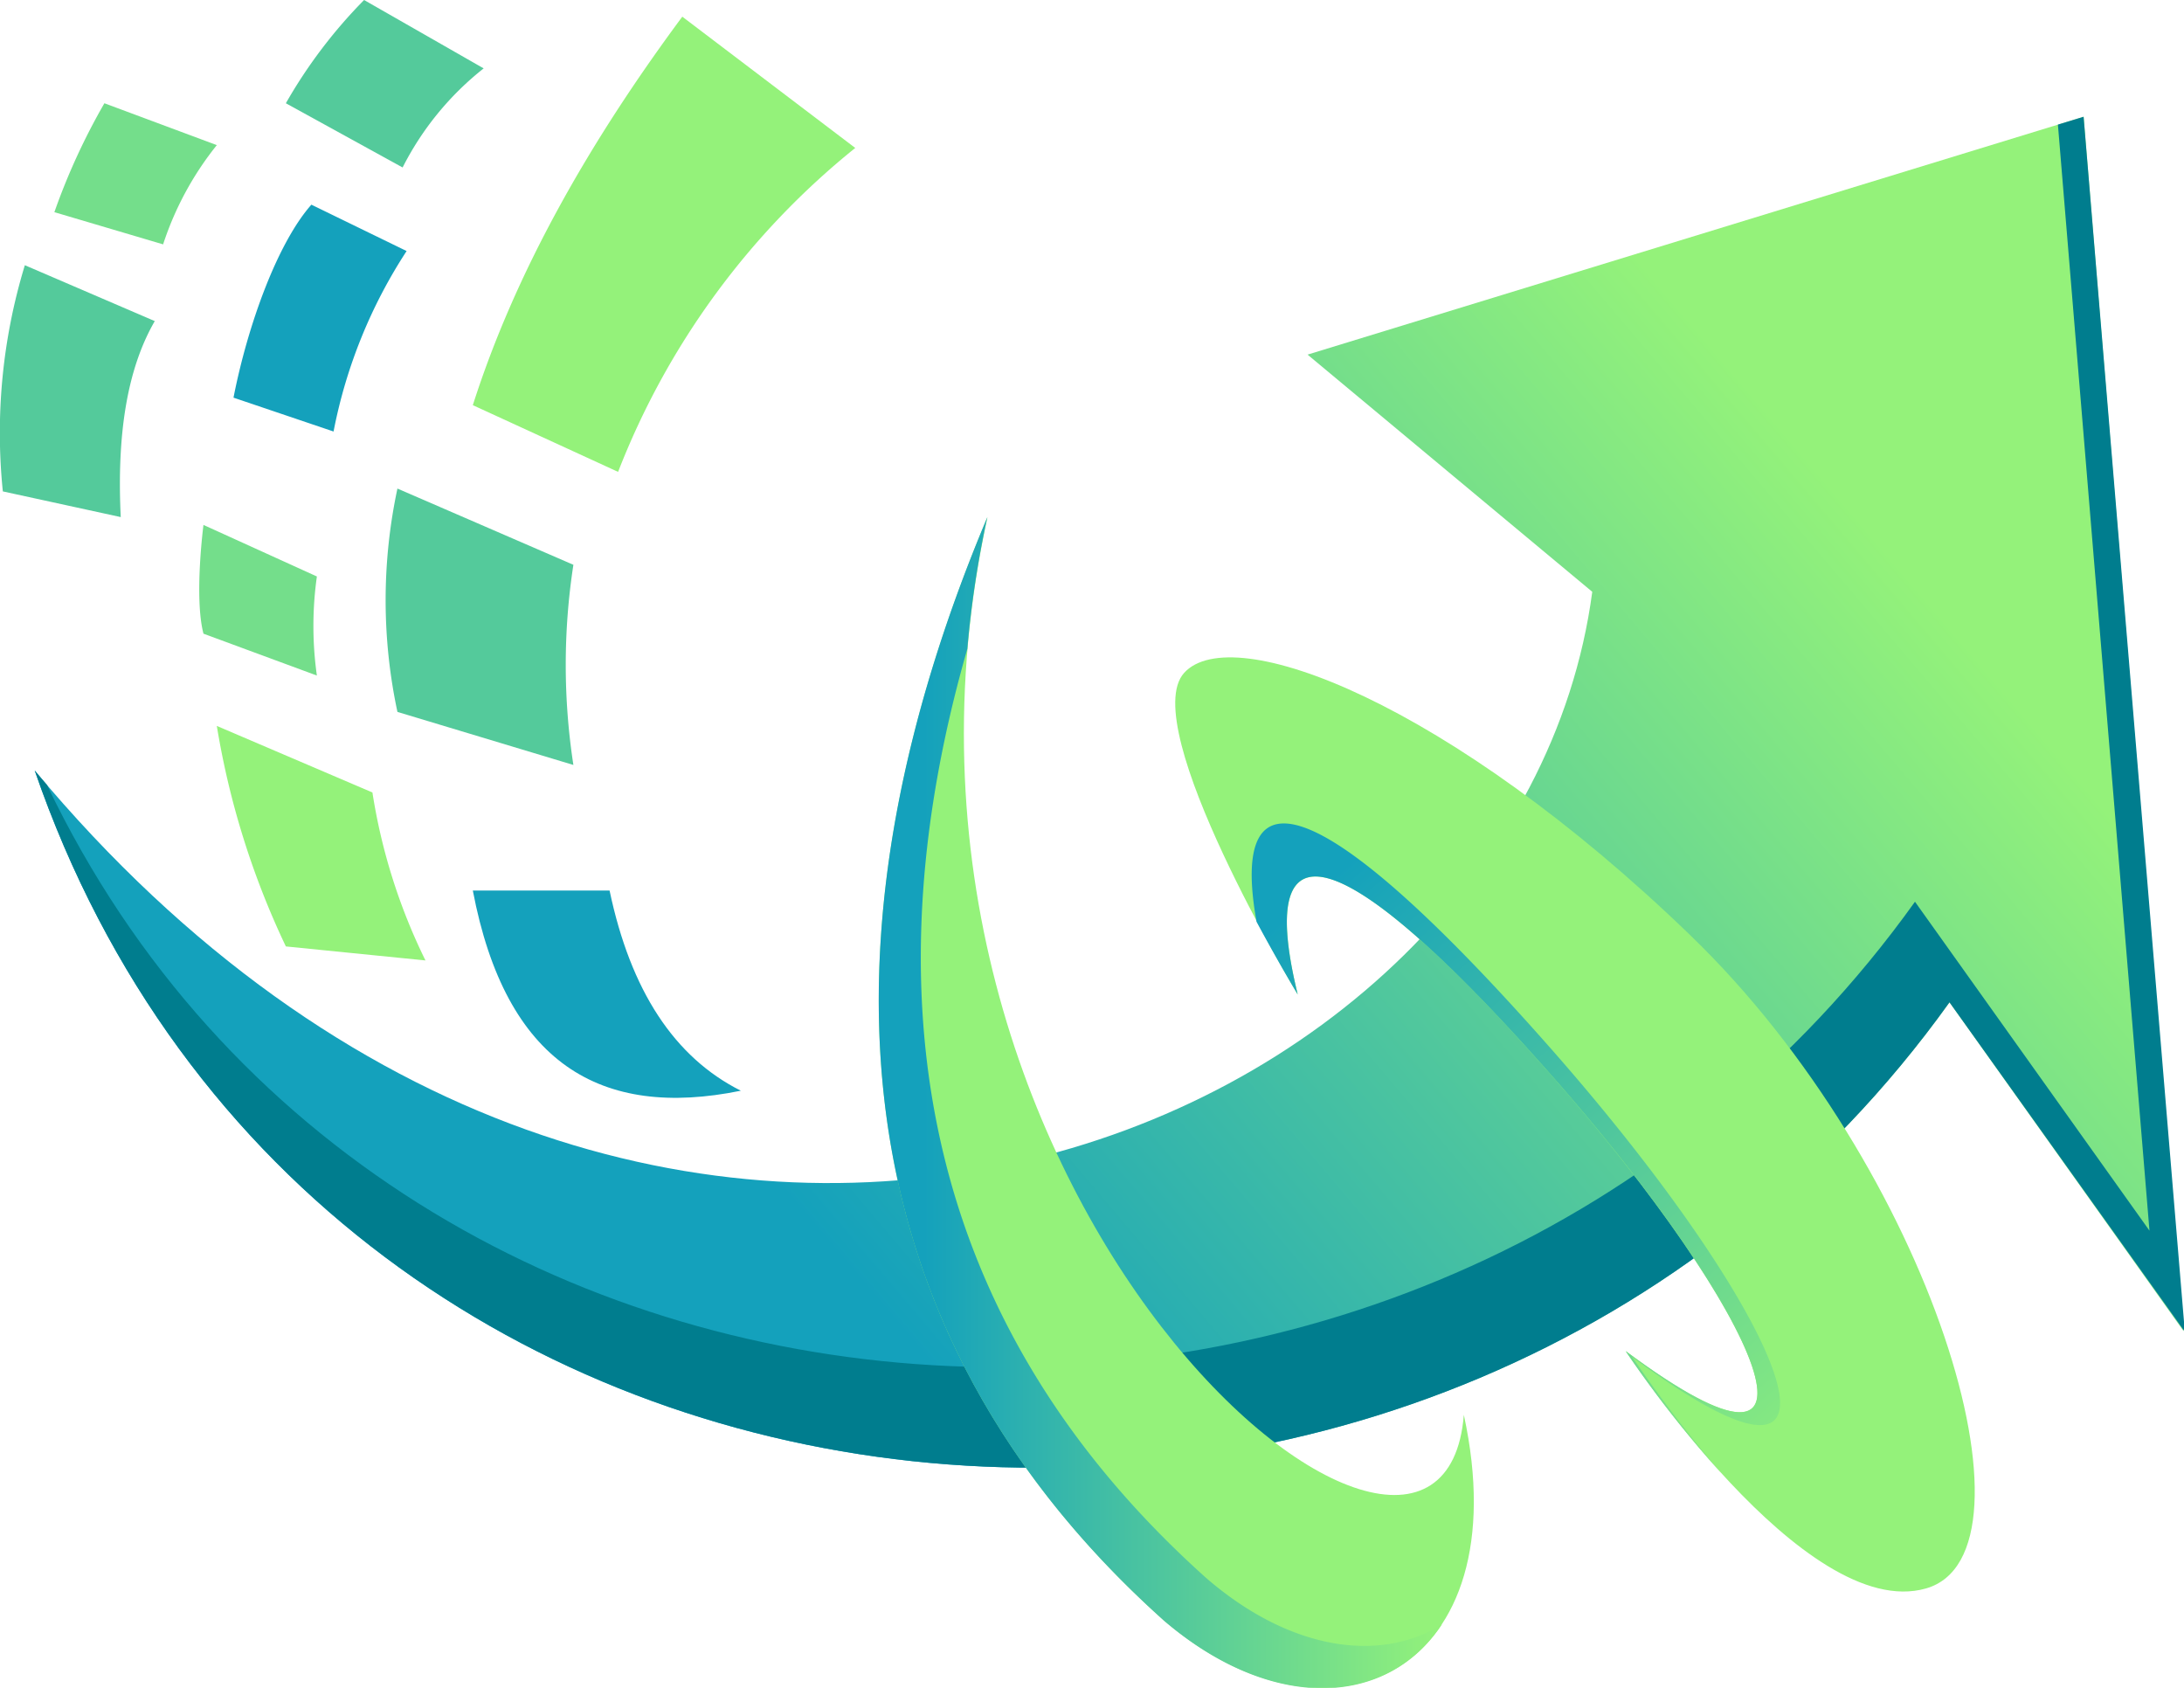
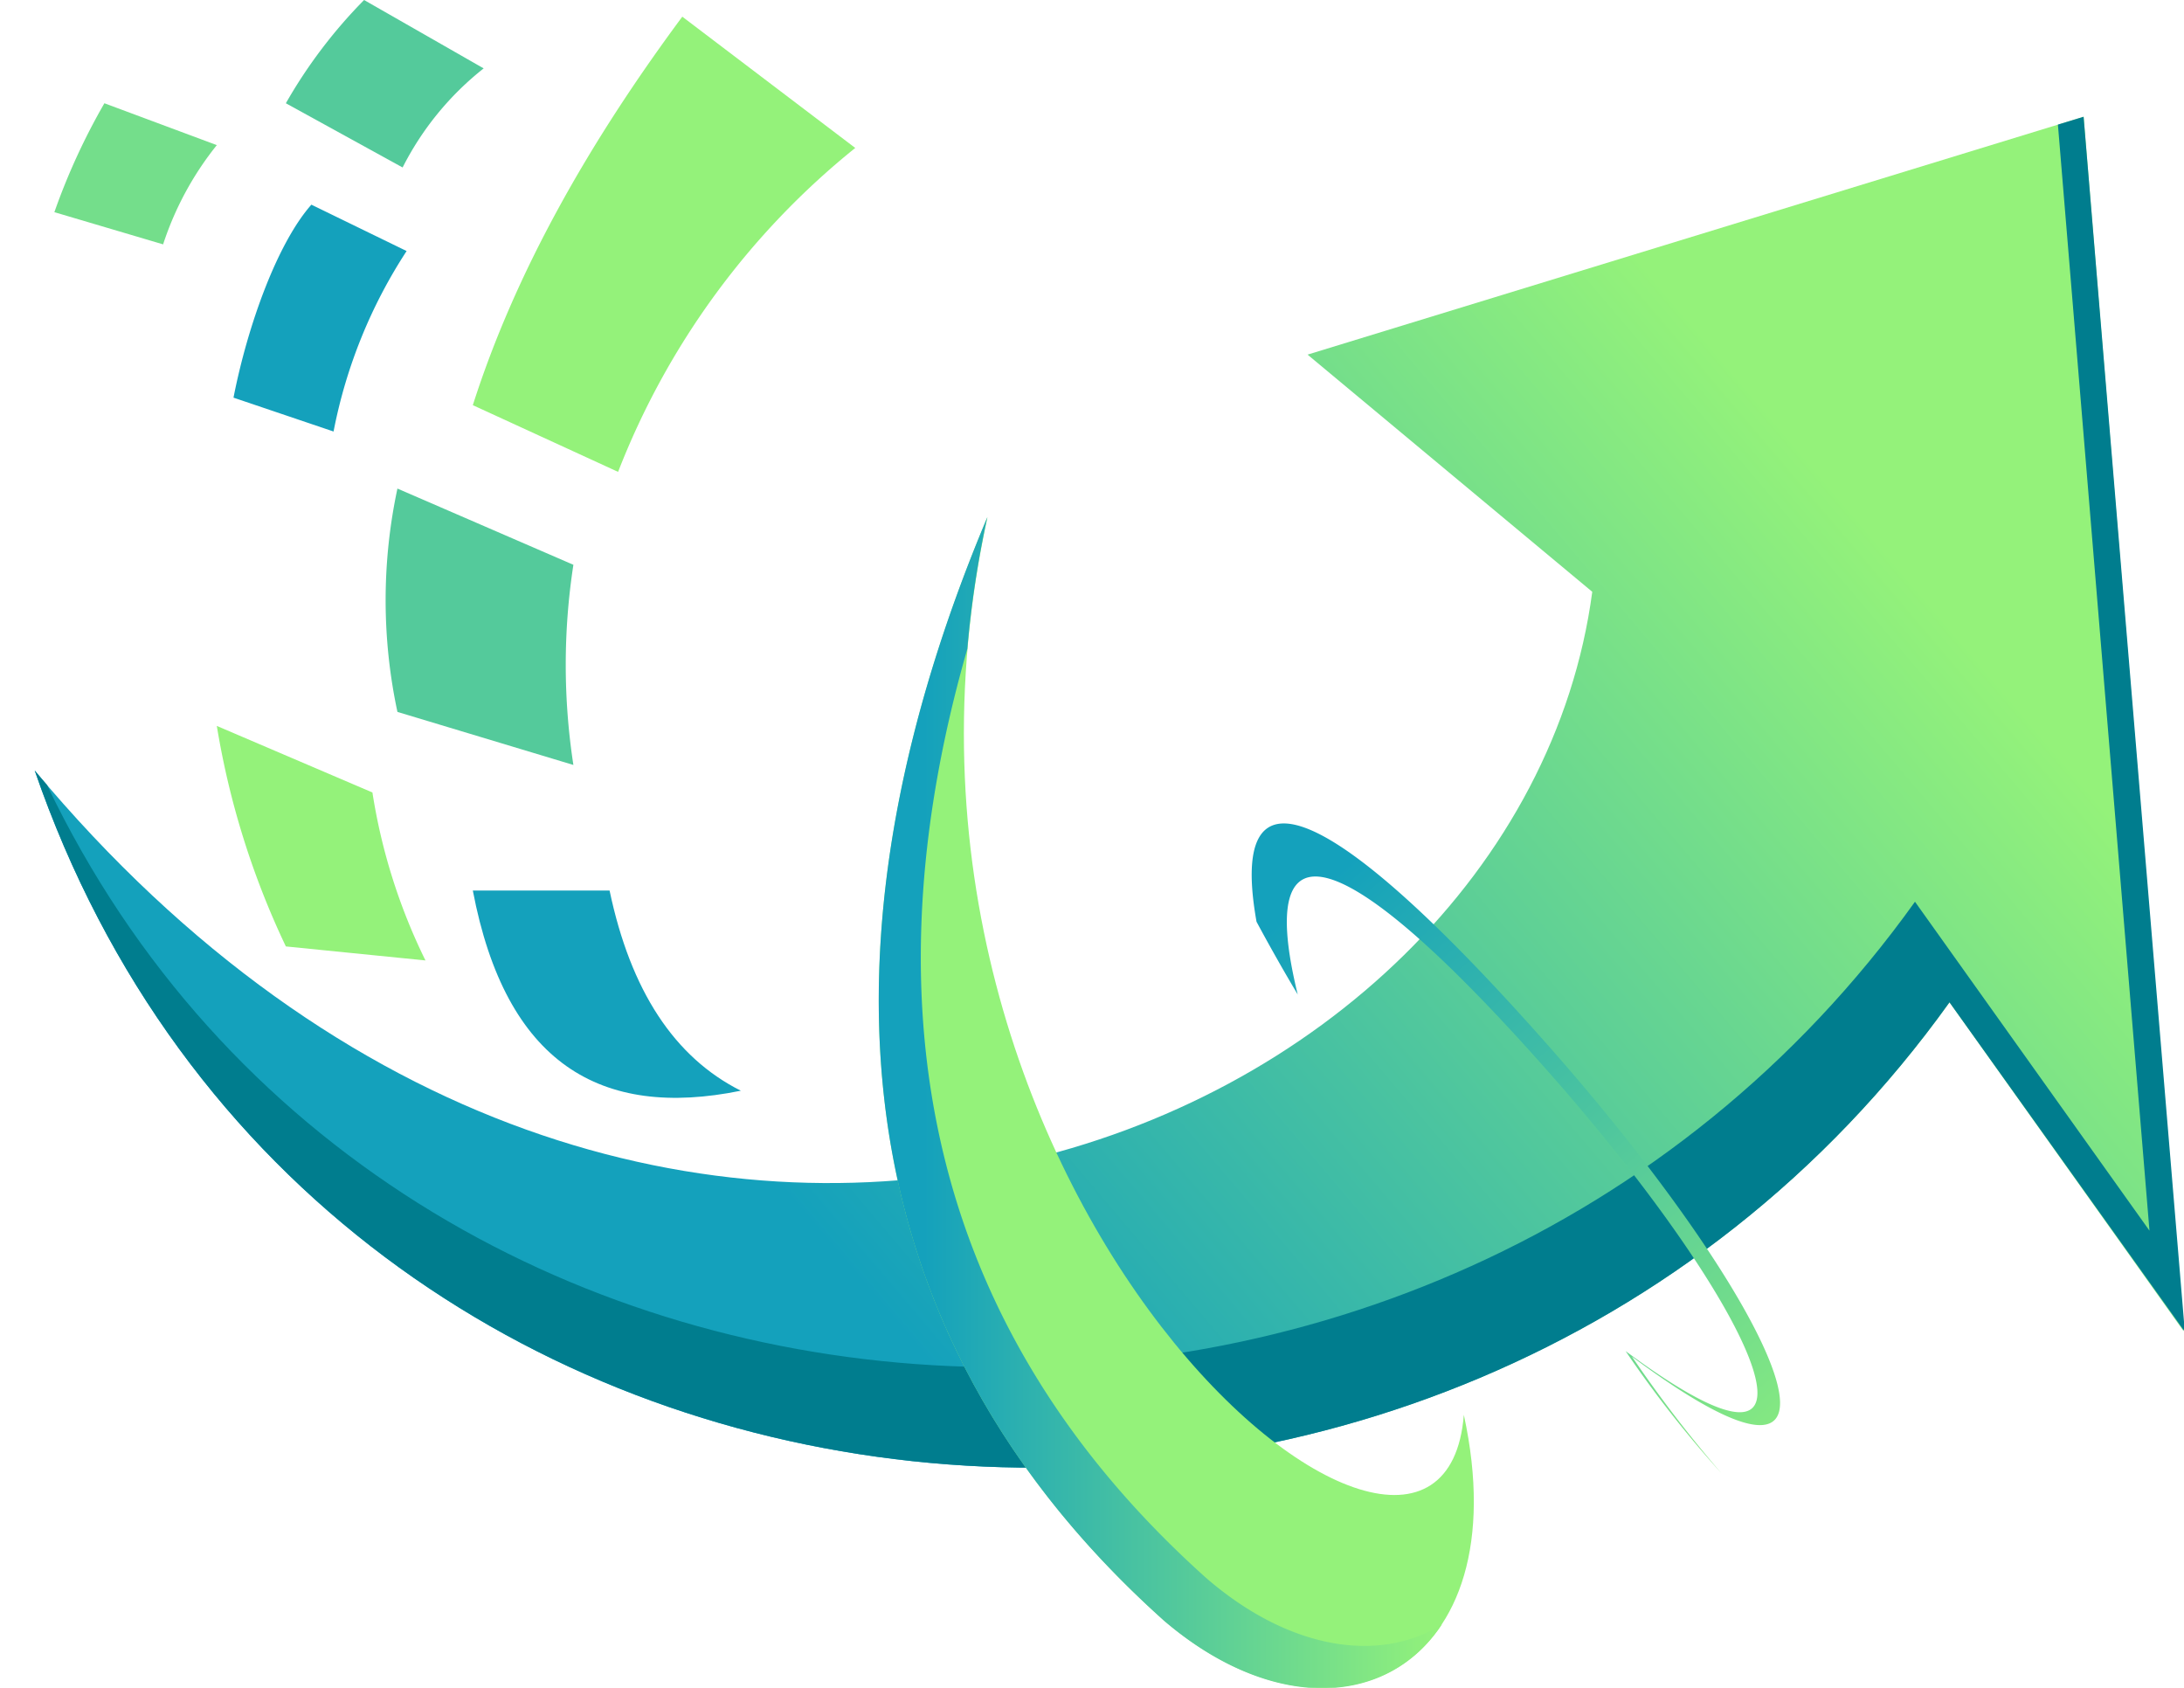
<svg xmlns="http://www.w3.org/2000/svg" xmlns:xlink="http://www.w3.org/1999/xlink" viewBox="0 0 130.95 101.18">
  <defs>
    <style>.cls-1{fill:url(#linear-gradient);}.cls-2{fill:#007d8e;}.cls-3{fill:#94f27a;}.cls-4{fill:#54ca9b;}.cls-5{fill:#74de8b;}.cls-6{fill:#14a1bc;}.cls-7{fill:url(#linear-gradient-2);}.cls-8{fill:url(#linear-gradient-3);}</style>
    <linearGradient id="linear-gradient" x1="45.94" y1="80.48" x2="108.46" y2="27.42" gradientUnits="userSpaceOnUse">
      <stop offset="0.08" stop-color="#14a1bc" />
      <stop offset="1" stop-color="#94f27a" />
    </linearGradient>
    <linearGradient id="linear-gradient-2" x1="76.12" y1="50.27" x2="109.84" y2="90.06" xlink:href="#linear-gradient" />
    <linearGradient id="linear-gradient-3" x1="52.69" y1="66.07" x2="86.45" y2="66.07" xlink:href="#linear-gradient" />
  </defs>
  <title>201</title>
  <g id="Layer_2" data-name="Layer 2">
    <g id="Layer_2-2" data-name="Layer 2">
      <path class="cls-1" d="M78.4,21.26,124.93,7l6,72.81L116.89,60.09c-30,41.84-97.57,36.15-114.81-13.9,36.7,44,89,22.27,93.39-10.71Z" />
      <path class="cls-2" d="M124.93,7l-1.54.47,5.49,66.31L114.82,54.06c-28.52,39.84-91.18,36.59-112-7-.25-.29-.5-.57-.74-.87,17.24,50.05,84.85,55.74,114.81,13.9L131,79.84Z" />
      <path class="cls-3" d="M40.91,1,51.28,8.87A46.55,46.55,0,0,0,37.06,28.29l-8.71-4C30.88,16.37,35.25,8.63,40.91,1Z" />
      <path class="cls-4" d="M29,4.1,21.83,0a29.87,29.87,0,0,0-4.69,6.19l7,3.85A17.83,17.83,0,0,1,29,4.1Z" />
      <path class="cls-5" d="M13,8.7,6.26,6.19a38.87,38.87,0,0,0-3,6.53l6.52,1.93A18.83,18.83,0,0,1,13,8.7Z" />
-       <path class="cls-4" d="M9.28,19.25,1.49,15.9A34.44,34.44,0,0,0,.17,29.46L7.24,31C7,26.07,7.61,22.14,9.28,19.25Z" />
      <path class="cls-6" d="M14,23.84c.88-4.47,2.67-9.31,4.67-11.57l5.71,2.78A30.29,30.29,0,0,0,20,25.87Z" />
      <path class="cls-4" d="M23.83,42.68l10.55,3.18a39.48,39.48,0,0,1,0-12L23.83,29.29A32,32,0,0,0,23.83,42.68Z" />
-       <path class="cls-5" d="M19,40.5a21.28,21.28,0,0,1,0-5.94L12.2,31.47s-.57,4.35,0,6.52Z" />
      <path class="cls-3" d="M22.33,47.51a35,35,0,0,0,3.18,10.07l-8.37-.84A49.23,49.23,0,0,1,13,43.52Z" />
      <path class="cls-6" d="M28.35,53.39h8.2q1.89,9,7.87,12C36,67.11,30.32,63.74,28.35,53.39Z" />
-       <path class="cls-3" d="M77.81,59.62C75.22,49,80.41,50.13,93,64.44S111,91.05,97.48,81c0,0,10.71,16.32,18,14.23s.34-25.19-14.14-39.17S73.88,37.16,71,40.34,77.81,59.62,77.81,59.62Z" />
      <path class="cls-3" d="M87.77,84.82C86.43,101.71,50.28,71.8,59.21,31c-9.47,22.5-10.72,47.09,10.6,66.17C79.85,105.72,91.11,100.19,87.77,84.82Z" />
      <path class="cls-7" d="M92.87,62.73c-13.3-15.07-19.25-17.15-17.53-7.47,1.36,2.53,2.47,4.36,2.47,4.36C75.21,49,80.4,50.13,93,64.44S111,91.05,97.47,81a66.48,66.48,0,0,0,5.75,7.33,76.53,76.53,0,0,1-5.37-7C113,92.6,107.05,78.79,92.87,62.73Z" />
      <path class="cls-8" d="M72.33,94.61C54.28,78.45,52.41,58.35,58,38.9A61.51,61.51,0,0,1,59.2,31c-9.46,22.5-10.71,47.09,10.6,66.17,6.45,5.51,13.38,5.2,16.65.22C82.8,99.68,77.41,99,72.33,94.61Z" />
    </g>
  </g>
</svg>